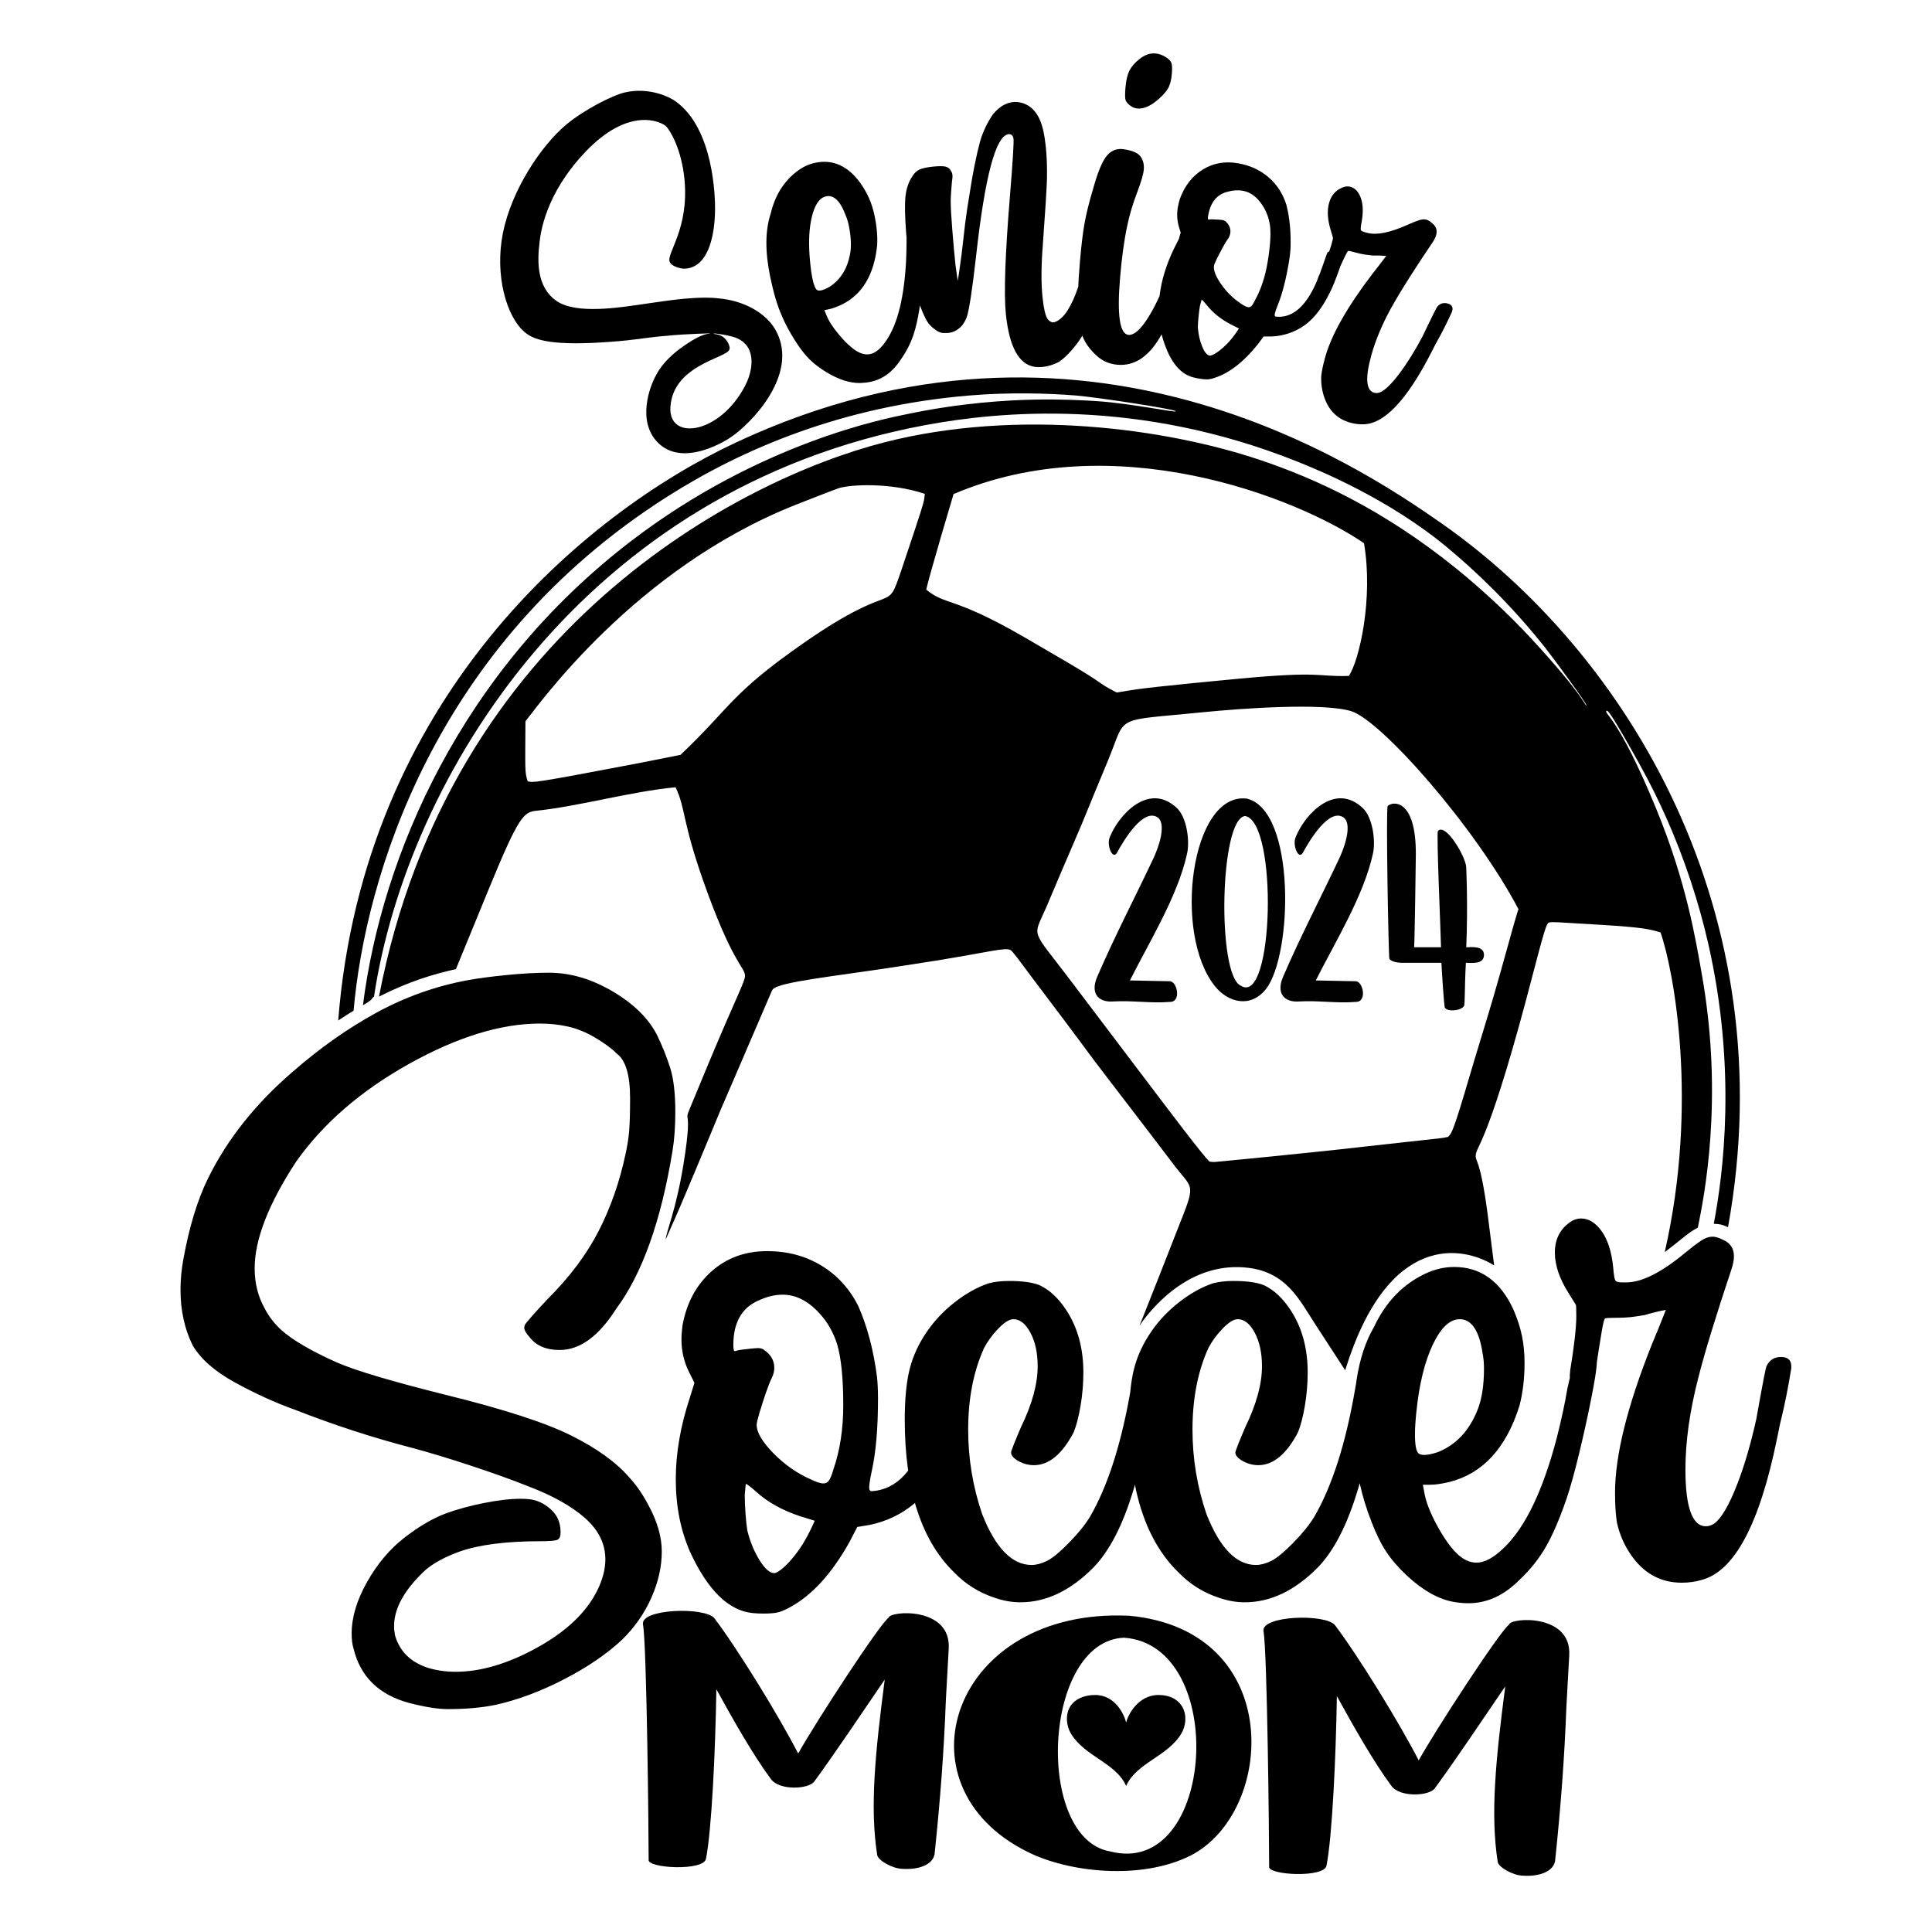
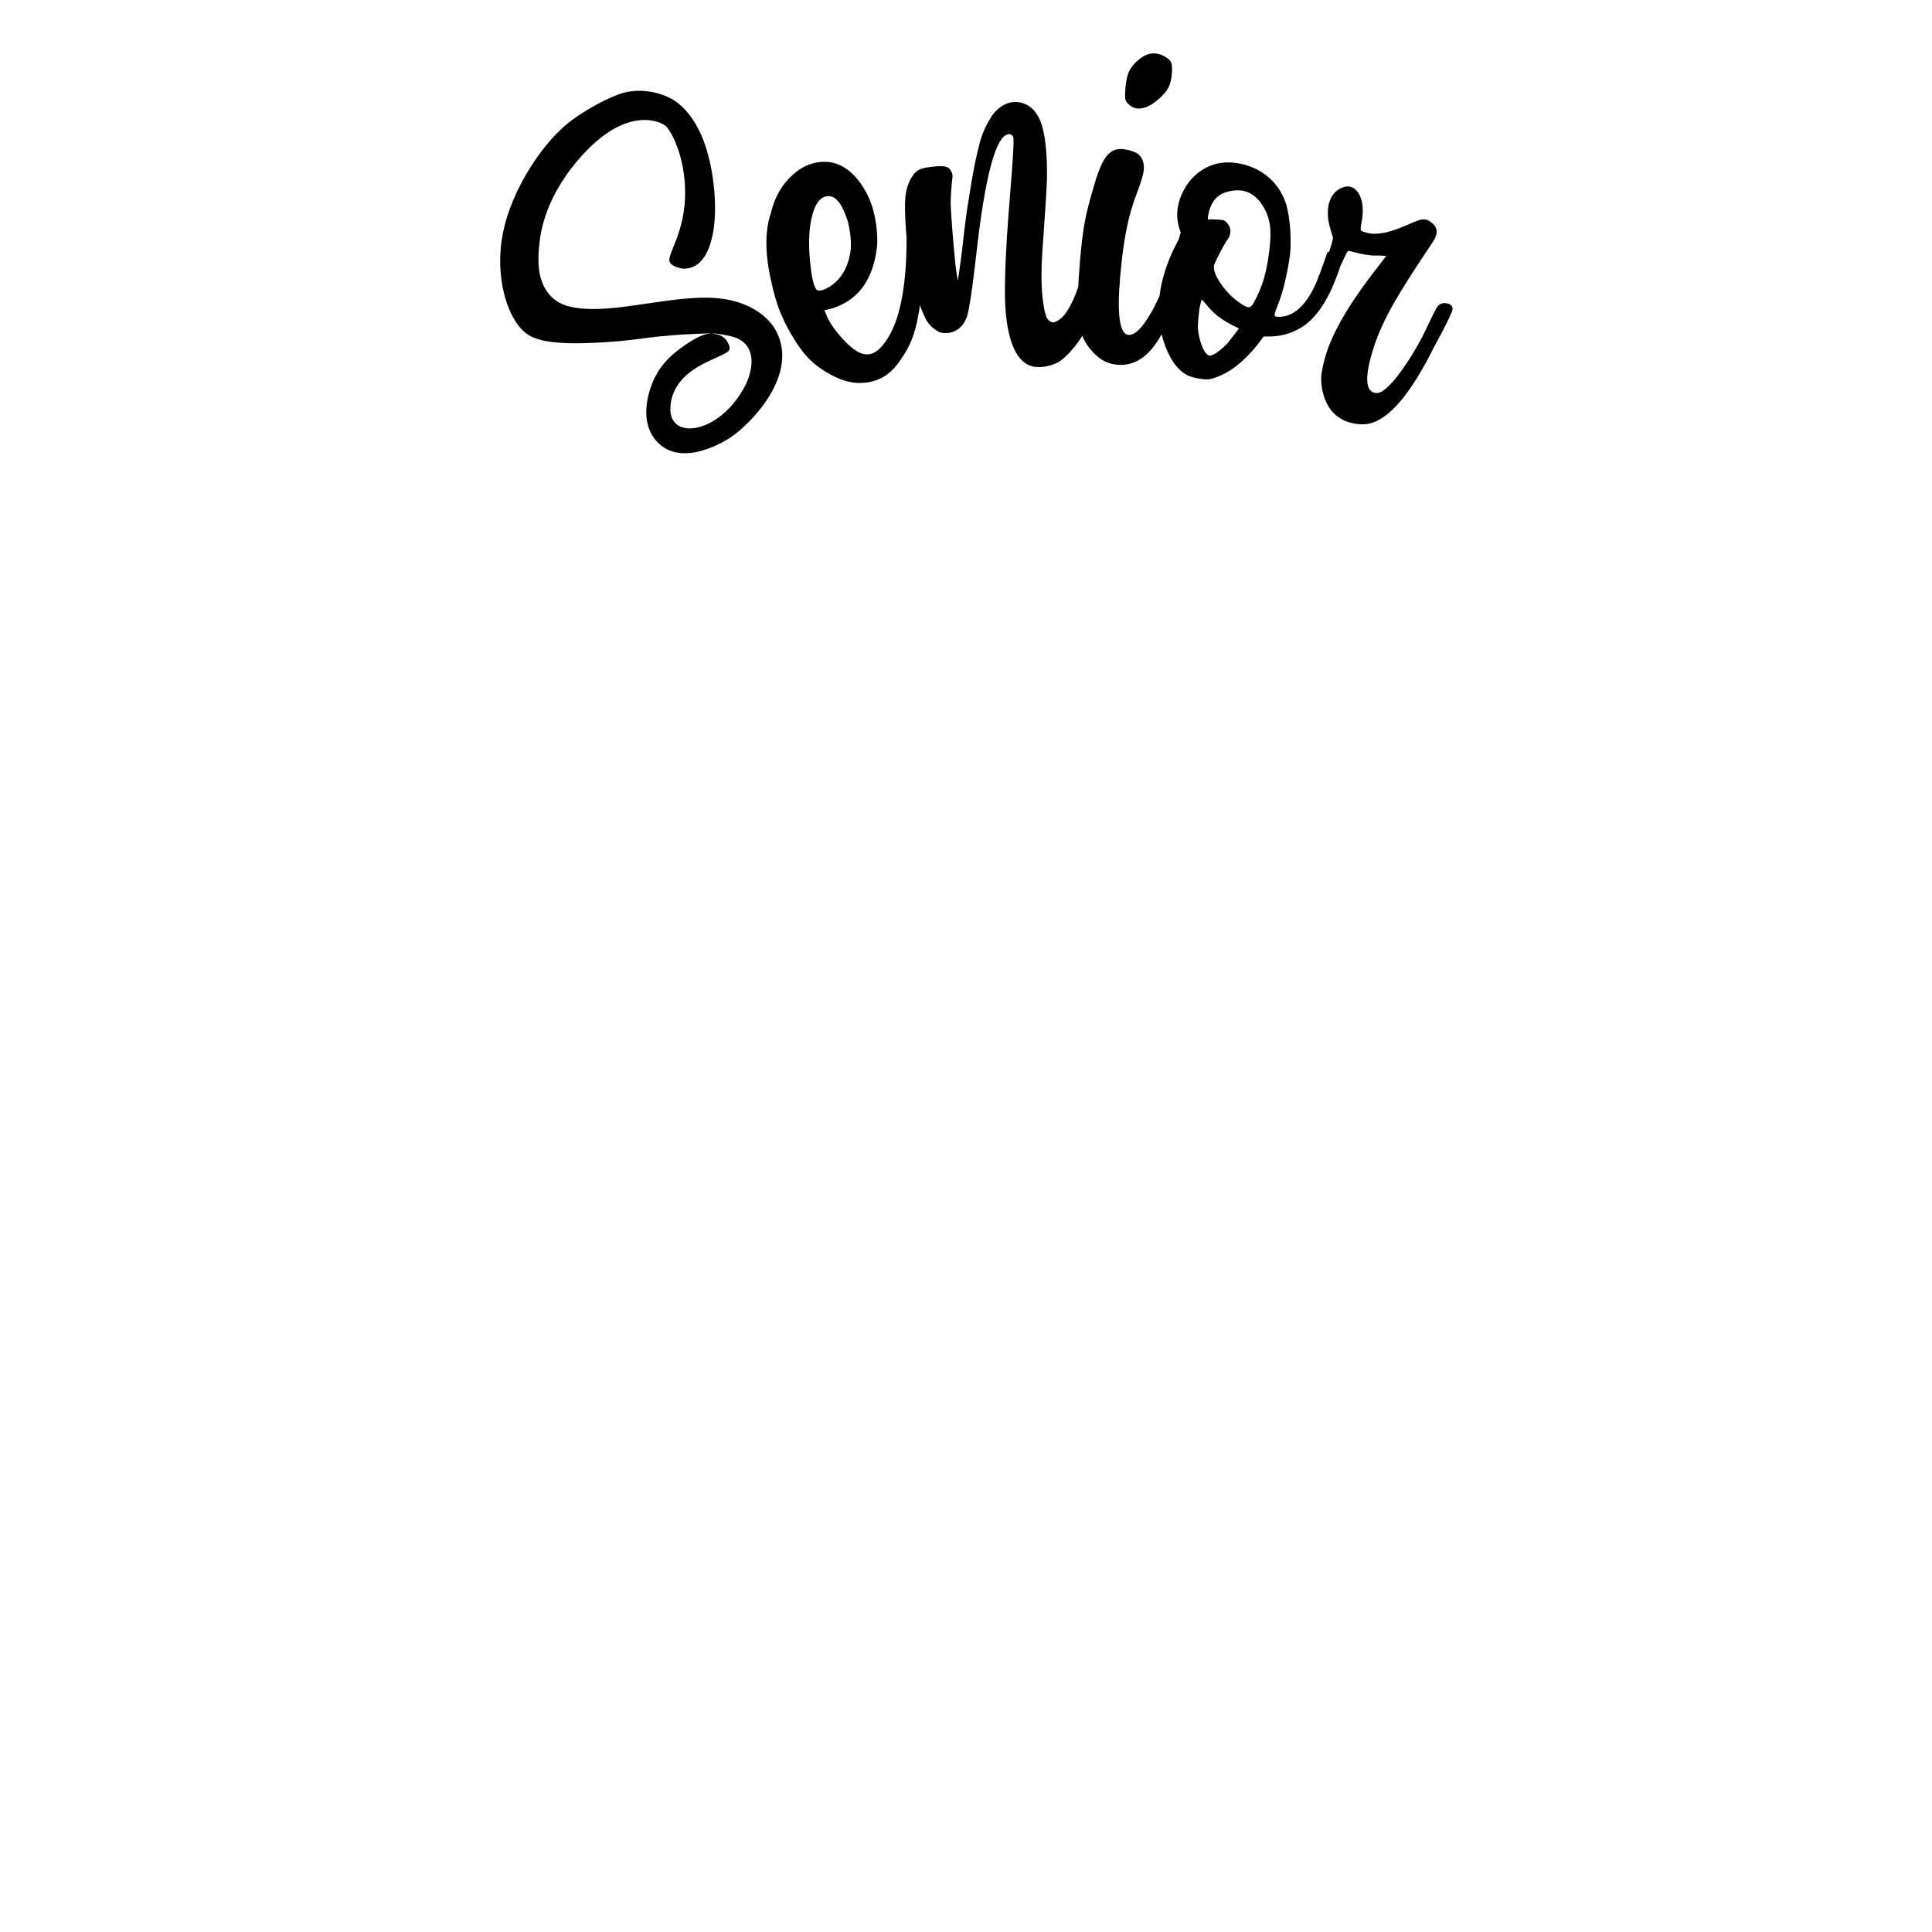
<svg xmlns="http://www.w3.org/2000/svg" version="1.1" id="Layer_1" x="0px" y="0px" viewBox="0 0 864 864" style="enable-background:new 0 0 864 864;" xml:space="preserve">
  <style type="text/css">
	.st0{fill-rule:evenodd;clip-rule:evenodd;}
	.st1{fill-rule:evenodd;clip-rule:evenodd;fill:#010101;}
</style>
  <g>
    <g>
      <g>
        <g>
          <g>
-             <path id="path_a585d6714817ce0d3cd4fc7cf38b03b4" class="st0" d="M451.875,424.843       c-2.375-1.266-10.053,1.011-33.3,4.754       c-0.74,0.119-16.285,2.544-18.507,2.882       c-27.302,4.16-51.296,6.649-54.349,9.843       c-0.441,0.461-0.505,0.703-1.568,3.177l-15.964,37.119       c-8.394,19.47-4.25,9.713-9.426,22.173       c-1.066,2.567-7.481,17.96-7.635,18.326       c-1.056,2.518-6.502,15.41-6.636,15.724       c-0.133,0.311-3.491,8.069-6.8,15.478       c0.25-3.468,4.663-13.245,7.993-33.841       c5.033-31.126-1.943-13.353,5.193-30.472c0.123-0.295,6.003-14.486,6.126-14.781       c13.437-32.111,16.478-36.729,16.156-39.256       c-0.464-3.629-6.114-6.421-18.575-41.796       c-9.629-27.336-7.933-32.59-12.46-42.107       c-20.118,1.923-43.428,8.567-62.276,10.506       c-5.584,0.575-7.833,2.302-20.928,34.202l-15.036,36.63       c-9.98,2.222-20.695,5.373-34.392,12.272       c31.491-164.394,161.346-231.398,226.229-247.916       c59.624-15.179,125.675-6.226,167.792,7.941       c24.671,8.299,54.907,22.017,87.605,48.451       c10.874,8.791,23.314,20.174,34.049,31.832       c23.815,25.865,23.671,29.927,24.302,29.495       c0.525-0.359-15.317-21.892-18.483-25.874       c-15.569-19.581-31.21-34.33-43.71-44.73       c-26.152-21.757-57.033-34.419-67.083-38.44       c-71.388-28.559-133.481-22.438-166.349-16.331       c-153.003,28.426-231.851,157.689-246.586,255.618       c-1.29,0.661,0.245,0.895-4.946,3.821       c8.412-66.647,43.836-149.42,120.075-207.703       c57.95-44.301,114.756-54.846,122.685-56.526       c24.901-5.275,45.903-6.367,57.47-6.606       c12.051-0.249,22.965,0.319,28.69,0.732c15.328,1.106,34.494,5.182,34.637,4.498       c0.185-0.889-35.778-6.353-44.825-7.077       c-12.406-0.992-29.742-1.507-47.865,0.03       c-56.67,4.806-101.192,23.885-134.797,45.232       C193.82,288.548,163.293,392.991,158.121,452.01       c-2.085,1.271-0.74,0.354-6.874,4.355       c11.328-143.946,109.756-226.64,178.002-258.542       c155.173-72.536,278.733,10.619,315.149,36.035       c83.668,58.394,153.828,174.382,128.383,314.939       c-3.005-1.296-3.492-1.346-6.367-1.517       c4.221-22.208,10.347-69.249-2.547-125.562       c-4.208-18.377-10.503-37.583-18.641-55.886       c-3.153-7.091-6.994-15.109-12.397-24.789       c-12.474-22.353-13.849-23.465-14.307-23.171       c-1.65,1.056,4.978,2.028,22.1,43.7       c13.56,32.999,17.604,57.979,20.555,74.784       c9.743,55.49,0.803,99.414-1.901,112.662       c-4.858,2.618-5.125,3.59-14.798,10.928       c15.297-66.892,3.862-126.78-1.884-142.944       c-4.92-1.56-8.591-2.267-25.589-3.351       c-0.809-0.051-19.822-1.184-20.226-1.203c-4.43-0.216-4.078,0.229-4.425,0.305       c-0.6,1.102-0.597-1.037-6.082,19.995c-0.51,1.959-4.214,15.987-4.302,16.313       c-17.017,63.121-21.69,63.312-22.015,67.563       c-0.241,3.148,1.895,0.747,5.251,25.781c0.063,0.47,0,0,2.987,23.501       c-13.794-8.672-47.388-15.382-66.621,46.889       c-13.332-20.495-13.066-20.085-13.332-20.495       c-7.286-11.262-12.983-23.348-30.224-25.354       c-24.01-2.794-40.963,15.044-48.449,25.897       c0.72-1.745,1.13-2.598,8.727-21.924c1.696-4.314,7.231-18.44,7.696-19.615       c8.91-22.546,7.934-18.808-0.391-29.561c-0.564-0.728-12.273-16.12-13.954-18.312       l-16.234-21.185c-11.9-15.56-4.331-5.821-21.769-29.017       c-0.485-0.646-11.916-15.801-12.158-16.124       C456.807,430.875,452.974,425.428,451.875,424.843z M426.431,220.959       c-1.016,3.406-10.42,34.924-12.221,42.715       c8.979,7.34,11.671,2.725,43.49,21.06       c0.385,0.222,18.823,10.976,19.206,11.201       c18.628,10.956,12.668,8.632,22.473,13.768       c6.895-1.089,6.858-1.488,34.643-4.259c0.38-0.038,18.263-1.763,19.024-1.835       c38.975-3.678,35.122-0.876,50.172-1.332       c4.673-6.935,11.001-34.621,6.77-59.351       C579.459,222.071,497.831,190.452,426.431,220.959z M507.925,477.022       c16.229,21.408,29.159,38.627,32.928,42.455       c2.792,0.247,0.214,0.362,9.33-0.496c0.363-0.034,17.752-1.742,18.114-1.778       c0.37-0.037,16.307-1.665,18.529-1.895c0.197-0.021,9.653-1.009,9.85-1.031       l32.461-3.605c15.885-1.764,15.176-1.546,18.448-2.241       c1.263-1.506,1.692-0.669,7.007-18.364c0.563-1.874,3.987-13.442,4.644-15.629       c0.122-0.407,6.049-19.935,6.172-20.342c1.498-4.984,2.987-9.972,5.595-19.22       c0.24-0.85,5.811-20.851,5.933-21.275c1.497-5.224,1.855-6.191,2.128-7.029       c-19.464-36.933-61.543-84.552-74.869-88.561       c-12.741-3.834-49.314-1.2-66.524,0.533       c-39.952,4.022-33.696,0.861-41.832,20.738       c-0.133,0.325-6.455,15.59-6.723,16.241       c-1.206,2.925-5.236,12.775-5.459,13.305       c-0.367,0.875-7.308,17.009-9.357,21.812       c-2.103,4.929-6.139,14.494-6.54,15.415       c-5.908,13.569-6.84,8.85,10.615,31.917L507.925,477.022z M409.004,237.277       c4.513-13.594,4.183-13.036,4.59-16.422       c-15.401-5.165-33.455-4.214-38.595-2.509       c-2.346,0.779-18.834,7.277-19.217,7.429       c-71.958,28.503-114.937,89.589-120.801,96.791       c-0.09,21.513-0.375,22.803,1.024,26.872c3.013,0.412,0.23,1.294,50.012-8.223       c0.366-0.07,10.243-2.031,18.291-3.627       c22.802-21.597,22.226-27.199,55.389-50.238       c41.644-28.931,36.37-11.72,43.318-32.148       C403.381,254.127,407.695,241.223,409.004,237.277z" />
-           </g>
+             </g>
        </g>
      </g>
    </g>
    <g>
      <g>
        <g>
          <g>
            <g>
              <g>
                <g>
                  <g>
                    <g>
                      <g>
                        <g>
                          <g>
-                             <path id="path_2c7be53af14547f959858313de1dfa70" class="st0" d="M524.141,29.985               c0.038,0.811,0.009,1.798-0.087,2.96               c-0.216,2.604-0.715,4.67-1.497,6.197               c-0.783,1.527-2.185,3.19-4.207,4.989               c-3.541,3.171-6.752,4.637-9.635,4.398               c-1.209-0.1-2.32-0.543-3.332-1.33               c-1.012-0.786-1.673-1.567-1.983-2.342               c-0.31-0.775-0.341-2.65-0.094-5.627               c0.27-3.255,0.853-5.782,1.751-7.581c0.898-1.799,2.351-3.504,4.358-5.117               c2.41-1.954,4.823-2.831,7.242-2.63               c1.488,0.123,2.969,0.621,4.441,1.492               c1.473,0.871,2.382,1.766,2.728,2.684               C523.998,28.539,524.103,29.174,524.141,29.985z M621.935,138.076               c-3.941,7.238-6.826,14.149-8.655,20.732               c-2.834,10.199-2.411,15.81,1.267,16.832               c0.752,0.209,1.574,0.167,2.466-0.125               c2.318-0.887,5.342-3.829,9.072-8.826               c3.293-4.398,6.633-9.774,10.019-16.128l2.87-5.957               c1.89-3.887,3.056-6.22,3.497-6.998               c0.441-0.778,1.099-1.361,1.971-1.749               c0.873-0.388,1.853-0.431,2.941-0.129               c1.838,0.511,2.526,1.603,2.062,3.275l-0.139,0.502               c-2.299,5.035-4.684,9.73-7.156,14.087l-2.063,4.02               c-11.021,21.523-21.247,32.235-30.675,32.137               c-1.811,0.037-3.678-0.212-5.601-0.746               c-5.517-1.533-9.328-5.158-11.432-10.876               c-1.18-3.209-1.682-6.591-1.505-10.144               c0.27-2.267,0.846-4.988,1.729-8.165               c2.787-10.032,9.782-22.407,20.985-37.126               c1.937-2.434,4.049-5.178,6.339-8.235               c-1.932-0.177-3.94-0.239-6.025-0.188               c-0.966-0.088-2.1-0.223-3.401-0.404               c-1.3-0.181-2.953-0.551-4.96-1.108               c-1.505-0.418-2.379-0.594-2.623-0.526               c-0.244,0.067-0.856,1.136-1.836,3.205l-1.724,3.722l-0.414,1.266               c-0.208,0.61-0.444,1.271-0.706,1.984               c-3.931,10.979-8.816,18.627-14.654,22.944               c-4.516,3.214-9.536,4.924-15.061,5.13l-3.405-0.006l-2.745,3.655               c-6.227,7.753-12.596,12.691-19.105,14.812               c-1.304,0.443-2.41,0.682-3.315,0.719               c-0.905,0.037-2.141-0.077-3.705-0.34               c-1.013-0.171-1.971-0.379-2.875-0.626               c-6.242-1.714-10.857-8.028-13.846-18.942l-0.058-0.258l-0.675,1.219               c-5.193,8.891-11.532,13.025-19.02,12.405               c-2.047-0.17-3.948-0.679-5.703-1.527               c-1.756-0.848-3.559-2.262-5.408-4.241               c-1.849-1.98-3.208-3.942-4.077-5.887               c-0.178-0.389-0.347-0.793-0.507-1.21l-0.05-0.144l-0.828,1.331               c-1.14,1.733-2.465,3.46-3.975,5.18               c-2.015,2.294-3.899,4.03-5.653,5.209               c-2.311,1.237-4.72,1.985-7.227,2.245               c-1.3,0.135-2.521,0.125-3.662-0.028               c-7.056-1.082-11.341-8.933-12.855-23.553               c-0.939-9.059-0.329-26.71,1.831-52.952               c1.242-15.178,1.77-23.664,1.584-25.458               c-0.075-0.718-0.318-1.259-0.731-1.624               c-0.413-0.365-0.898-0.519-1.455-0.461               c-5.755,0.596-10.617,18.869-14.586,54.818               c-1.669,14.678-3.038,23.659-4.105,26.943               c-0.742,1.89-1.623,3.341-2.645,4.354               c-1.615,1.618-3.49,2.537-5.624,2.759               c-0.557,0.058-1.212,0.08-1.964,0.068               c-0.752-0.013-1.497-0.185-2.235-0.516               c-0.738-0.331-1.62-0.92-2.646-1.766               c-1.026-0.846-1.845-1.735-2.458-2.669               c-0.613-0.934-1.291-2.269-2.034-4.005l-1.377-3.384l-0.288,1.989               c-0.694,4.262-1.522,7.868-2.486,10.818               c-1.285,3.934-3.18,7.684-5.684,11.25               c-3.608,5.604-8.155,8.972-13.64,10.104               c-1.463,0.302-2.999,0.476-4.609,0.522               c-4.557,0.082-9.554-1.508-14.992-4.77               c-3.049-1.849-5.592-3.778-7.626-5.789               c-2.035-2.01-4.105-4.657-6.212-7.939               c-2.66-4.121-4.752-8.025-6.276-11.713               c-1.948-4.363-3.667-10.155-5.156-17.376               c-2.338-11.335-2.239-20.789,0.296-28.364               c1.946-8.12,5.935-14.423,11.967-18.907               c2.478-1.845,5.134-3.06,7.968-3.645               c7.769-1.603,14.431,1.359,19.986,8.885               c1.754,2.497,3.137,4.928,4.149,7.292               c1.011,2.364,1.809,4.963,2.394,7.797               c0.943,4.57,1.308,8.879,1.093,12.925               c-1.366,13.242-6.684,22.106-15.956,26.591               c-2.172,1.02-4.034,1.69-5.588,2.01l-2.057,0.424l0.864,2.109               c1.023,2.648,2.921,5.616,5.695,8.903               c2.775,3.287,5.288,5.652,7.538,7.093               c2.251,1.442,4.382,1.955,6.393,1.54               c2.468-0.509,4.935-2.638,7.402-6.387               c4.88-7.296,7.756-18.992,8.63-35.086               c0.129-2.838,0.204-5.534,0.226-8.087l-0.006-2.574l-0.235-2.792               c-0.492-6.782-0.592-11.82-0.3-15.114               c0.362-3.754,1.396-6.899,3.104-9.433               c0.882-1.451,1.95-2.469,3.203-3.052               c1.253-0.583,3.272-1.019,6.057-1.308               c2.692-0.279,4.593-0.272,5.702,0.021               c1.109,0.293,1.906,0.958,2.388,1.996               c0.334,0.509,0.534,1.078,0.599,1.706               c0.074,0.718-0.004,1.768-0.236,3.152               c-0.083,1.006-0.185,2.286-0.305,3.839               c-0.121,1.554-0.2,3.058-0.237,4.512               c-0.018,2.54,0.219,6.867,0.712,12.981               c0.493,6.114,0.977,11.458,1.45,16.032l0.989,6.833               c0.14-0.468,0.714-4.426,1.725-11.874l1.558-13.488               c0.621-4.869,1.284-9.335,1.99-13.397               c1.456-9.489,3.033-17.358,4.731-23.608               c1.243-4.299,3.17-8.352,5.778-12.158               c2.757-3.277,5.713-5.08,8.87-5.407               c2.32-0.241,4.553,0.253,6.697,1.482               c2.144,1.228,3.879,3.247,5.202,6.056               c1.323,2.809,2.267,6.95,2.835,12.421               c0.446,4.305,0.618,9.138,0.517,14.497               c-0.157,4.821-0.76,14.402-1.807,28.744               c-0.778,9.69-0.842,17.675-0.192,23.954               c0.493,4.754,1.199,7.944,2.118,9.572               c0.454,0.769,1.123,1.334,2.005,1.696               c0.195,0.07,0.478,0.086,0.849,0.048               c0.836-0.087,1.838-0.599,3.007-1.536               c1.169-0.937,2.237-2.181,3.203-3.731               c1.763-2.789,3.324-6.204,4.683-10.244l0.135-0.426l0.205-3.933               c0.138-2.154,0.309-4.464,0.514-6.929               c0.602-7.255,1.295-13.074,2.08-17.457               c0.785-4.383,2.082-9.59,3.894-15.621               c1.873-6.775,3.76-11.465,5.662-14.07               c1.902-2.605,4.388-3.78,7.457-3.526l1.802,0.29               c2.208,0.464,3.824,1.043,4.843,1.736               c1.019,0.693,1.78,1.67,2.285,2.929               c0.504,1.259,0.695,2.633,0.572,4.121               c-0.17,2.046-1.095,5.294-2.775,9.744               c-2.153,5.628-3.709,10.837-4.667,15.627               c-1.37,6.348-2.439,14.173-3.21,23.474               c-1.365,16.463-0.095,24.857,3.811,25.181               c2.325,0.193,5.041-2.064,8.147-6.77               c1.673-2.524,3.29-5.438,4.854-8.74l0.874-1.901l0.004-0.042               c0.107-0.883,0.236-1.773,0.387-2.67               c1.163-6.903,3.622-13.918,7.378-21.046l0.864-1.708l0.018-0.067               c0.137-0.527,0.279-1.039,0.426-1.536l0.383-1.223l-0.781-2.553               c-0.839-2.886-1.01-5.802-0.514-8.747               c0.201-1.196,0.511-2.469,0.927-3.819               c2.112-5.796,5.495-10.148,10.149-13.055               c4.654-2.907,9.88-3.873,15.677-2.896               c5.43,0.915,10.044,3.017,13.844,6.307               c3.8,3.29,6.463,7.43,7.988,12.419               c1.478,5.833,2.081,12.37,1.807,19.612               c-0.095,1.688-0.328,3.636-0.7,5.845               c-1.332,7.915-2.97,14.265-4.912,19.049               c-0.817,2.039-1.295,3.473-1.434,4.301               c-0.109,0.644,0.068,1.005,0.528,1.083l1.266,0.071               c6.619,0.038,12.165-4.959,16.639-14.992l0.647-1.528l0.044-0.19               l0.544-1.47l0.491-1.088l0.127-0.332l3.237-9.109               c0.169-0.161,0.365-0.293,0.591-0.397l0.21-0.079l0.178-0.468               c0.344-0.974,0.623-1.847,0.838-2.621               c0.511-1.839,0.748-2.854,0.711-3.045l-1.046-3.532               c-1.416-4.626-1.648-8.653-0.696-12.081               c1.046-3.762,3.382-6.175,7.008-7.238               c0.952-0.186,1.805-0.174,2.557,0.035               c2.09,0.581,3.631,2.247,4.622,4.999               c0.992,2.752,1.128,6.234,0.408,10.447               c-0.483,2.387-0.587,3.732-0.311,4.034               c0.277,0.302,0.75,0.546,1.419,0.732l1.504,0.418               c4.12,1.054,10.034-0.139,17.743-3.58               c2.364-1.054,4.162-1.771,5.392-2.149               c1.231-0.379,2.306-0.44,3.226-0.184               c0.753,0.209,1.561,0.704,2.424,1.484               c1.858,1.417,2.485,3.212,1.881,5.385               c-0.279,1.003-0.802,2.074-1.568,3.212               c-7.817,11.607-13.479,20.48-16.986,26.62               C623.083,136.002,622.499,137.042,621.935,138.076z M540.18,97.722               c0.023,0.288,0.102,0.443,0.24,0.467l0.507-0.057               c0.246-0.053,0.744-0.064,1.496-0.032               c2.255,0.096,3.659,0.19,4.211,0.283               c0.552,0.093,0.996,0.263,1.333,0.509               c1.808,1.63,2.541,3.457,2.2,5.481               c-0.155,0.92-0.54,1.802-1.155,2.645               c-0.616,0.843-1.37,2.088-2.262,3.736               c-0.893,1.648-1.735,3.281-2.529,4.898               c-0.793,1.617-1.228,2.656-1.305,3.116               c-0.341,2.025,0.728,4.808,3.208,8.349               c2.48,3.541,5.382,6.396,8.708,8.565               c1.349,0.984,2.436,1.546,3.265,1.686               c0.645,0.109,1.201-0.105,1.67-0.641               c0.47-0.536,0.995-1.418,1.581-2.644               c2.601-4.767,4.437-10.326,5.506-16.677               c1.209-7.179,1.571-12.702,1.087-16.569               c-0.486-3.3-1.555-6.225-3.207-8.775               c-2.464-3.917-5.49-6.177-9.079-6.782               c-2.026-0.341-4.227-0.191-6.606,0.449               c-4.835,1.173-7.756,4.751-8.764,10.733               C540.193,97.015,540.157,97.435,540.18,97.722z M362.065,114.664               c0.072,0.995,0.162,2.011,0.269,3.049               c0.254,2.616,0.569,4.838,0.946,6.666               c0.66,3.199,1.412,4.998,2.257,5.395               c0.422,0.199,0.999,0.223,1.73,0.072               c1.005-0.207,2.274-0.755,3.806-1.643               c4.868-3.196,7.904-8.11,9.108-14.744               c0.62-3.463,0.421-7.663-0.597-12.599               c-0.339-1.645-0.787-3.125-1.344-4.44               c-2.382-6.465-5.31-9.34-8.783-8.623               c-2.925,0.603-5.057,3.664-6.397,9.181               C361.889,101.807,361.557,107.702,362.065,114.664z M554.077,146.913               l-3.794-1.917c-4.431-2.355-7.931-5.169-10.504-8.442               c-1.332-1.644-2.136-2.489-2.413-2.536l-0.764,2.853               c-0.247,1.473-0.462,3.164-0.641,5.074               c-0.18,1.91-0.271,3.433-0.273,4.568               c0.24,3.069,0.88,5.874,1.919,8.416               c1.039,2.541,2.157,3.912,3.353,4.114               c0.277,0.047,0.721-0.068,1.336-0.343               c1.843-0.825,4.016-2.494,6.521-5.006               C550.539,151.902,552.292,149.641,554.077,146.913z M316.909,133.137               c2.626,0.06,4.727,0.274,6.691,0.554               c10.773,1.535,19.837,7.153,23.657,14.644               c9.842,19.297-11.076,40.808-20.295,47.119               c-2.071,1.418-15.214,9.723-26.054,6.5               c-2.501-0.744-4.88-2.101-6.972-4.299               c-9.033-9.49-3.359-24.775-0.748-29.469               c0.665-1.197,3.052-6.57,11.493-12.682               c10.505-7.607,12.929-5.954,12.904-6.337               c-0.014-0.218-10.994,0.345-12.305,0.43               c-0.81,0.053-5.999,0.406-10.698,0.889               c-6.689,0.688-11.263,1.612-21.179,2.353               c-25.486,1.903-33.962-0.461-38.385-3.993               c-8.577-6.849-13.856-25.861-10.121-44.599               c3.847-19.303,17.152-39.147,28.222-48.436               c7.945-6.666,20.76-13.172,26.197-14.446               c11.104-2.602,20.276,2.132,22.782,3.927               c17.319,12.399,17.712,43.598,17.676,48.408               c-0.096,13.045-3.665,26.519-14.047,26.452               c-0.807-0.005-5.369-0.752-6.25-3.104               c-1.45-3.871,8.676-14.543,6.639-36.606               c-1.286-13.932-6.633-22.462-8.286-23.998               c-2.215-2.058-16.562-8.986-36.016,11.457               c-18.271,19.199-20.098,36.803-20.549,40.62               c-1.004,8.489-1.241,19.886,7.548,26.016               c8.913,6.217,28.125,3.036,41.427,1.081               c13.051-1.918,15.551-2.004,16.828-2.109               C311.132,133.171,314.283,133.077,316.909,133.137z M319.165,149.213               c-0.058,0.476,4.03-0.48,6.459,4.2               c0.683,1.316,0.826,2.271,0.526,3.016               c-1.52,3.784-25.121,6.843-26.339,25.564               c-0.032,0.479-0.039,0.94-0.025,1.383               c0.447,13.742,22.291,10.281,33.323-10.652               c2.902-5.505,3.732-11.212,2.273-15.389               c-0.124-0.355-1.068-4.004-5.852-6.117               C326.955,150.081,319.211,148.841,319.165,149.213z" />
+                             <path id="path_2c7be53af14547f959858313de1dfa70" class="st0" d="M524.141,29.985               c0.038,0.811,0.009,1.798-0.087,2.96               c-0.216,2.604-0.715,4.67-1.497,6.197               c-0.783,1.527-2.185,3.19-4.207,4.989               c-3.541,3.171-6.752,4.637-9.635,4.398               c-1.209-0.1-2.32-0.543-3.332-1.33               c-1.012-0.786-1.673-1.567-1.983-2.342               c-0.31-0.775-0.341-2.65-0.094-5.627               c0.27-3.255,0.853-5.782,1.751-7.581c0.898-1.799,2.351-3.504,4.358-5.117               c2.41-1.954,4.823-2.831,7.242-2.63               c1.488,0.123,2.969,0.621,4.441,1.492               c1.473,0.871,2.382,1.766,2.728,2.684               C523.998,28.539,524.103,29.174,524.141,29.985z M621.935,138.076               c-3.941,7.238-6.826,14.149-8.655,20.732               c-2.834,10.199-2.411,15.81,1.267,16.832               c0.752,0.209,1.574,0.167,2.466-0.125               c2.318-0.887,5.342-3.829,9.072-8.826               c3.293-4.398,6.633-9.774,10.019-16.128l2.87-5.957               c1.89-3.887,3.056-6.22,3.497-6.998               c0.441-0.778,1.099-1.361,1.971-1.749               c0.873-0.388,1.853-0.431,2.941-0.129               c1.838,0.511,2.526,1.603,2.062,3.275l-0.139,0.502               c-2.299,5.035-4.684,9.73-7.156,14.087l-2.063,4.02               c-11.021,21.523-21.247,32.235-30.675,32.137               c-1.811,0.037-3.678-0.212-5.601-0.746               c-5.517-1.533-9.328-5.158-11.432-10.876               c-1.18-3.209-1.682-6.591-1.505-10.144               c0.27-2.267,0.846-4.988,1.729-8.165               c2.787-10.032,9.782-22.407,20.985-37.126               c1.937-2.434,4.049-5.178,6.339-8.235               c-1.932-0.177-3.94-0.239-6.025-0.188               c-0.966-0.088-2.1-0.223-3.401-0.404               c-1.3-0.181-2.953-0.551-4.96-1.108               c-1.505-0.418-2.379-0.594-2.623-0.526               c-0.244,0.067-0.856,1.136-1.836,3.205l-1.724,3.722l-0.414,1.266               c-0.208,0.61-0.444,1.271-0.706,1.984               c-3.931,10.979-8.816,18.627-14.654,22.944               c-4.516,3.214-9.536,4.924-15.061,5.13l-3.405-0.006l-2.745,3.655               c-6.227,7.753-12.596,12.691-19.105,14.812               c-1.304,0.443-2.41,0.682-3.315,0.719               c-0.905,0.037-2.141-0.077-3.705-0.34               c-1.013-0.171-1.971-0.379-2.875-0.626               c-6.242-1.714-10.857-8.028-13.846-18.942l-0.058-0.258l-0.675,1.219               c-5.193,8.891-11.532,13.025-19.02,12.405               c-2.047-0.17-3.948-0.679-5.703-1.527               c-1.756-0.848-3.559-2.262-5.408-4.241               c-1.849-1.98-3.208-3.942-4.077-5.887               c-0.178-0.389-0.347-0.793-0.507-1.21l-0.05-0.144l-0.828,1.331               c-1.14,1.733-2.465,3.46-3.975,5.18               c-2.015,2.294-3.899,4.03-5.653,5.209               c-2.311,1.237-4.72,1.985-7.227,2.245               c-1.3,0.135-2.521,0.125-3.662-0.028               c-7.056-1.082-11.341-8.933-12.855-23.553               c-0.939-9.059-0.329-26.71,1.831-52.952               c1.242-15.178,1.77-23.664,1.584-25.458               c-0.075-0.718-0.318-1.259-0.731-1.624               c-0.413-0.365-0.898-0.519-1.455-0.461               c-5.755,0.596-10.617,18.869-14.586,54.818               c-1.669,14.678-3.038,23.659-4.105,26.943               c-0.742,1.89-1.623,3.341-2.645,4.354               c-1.615,1.618-3.49,2.537-5.624,2.759               c-0.557,0.058-1.212,0.08-1.964,0.068               c-0.752-0.013-1.497-0.185-2.235-0.516               c-0.738-0.331-1.62-0.92-2.646-1.766               c-1.026-0.846-1.845-1.735-2.458-2.669               c-0.613-0.934-1.291-2.269-2.034-4.005l-1.377-3.384l-0.288,1.989               c-0.694,4.262-1.522,7.868-2.486,10.818               c-1.285,3.934-3.18,7.684-5.684,11.25               c-3.608,5.604-8.155,8.972-13.64,10.104               c-1.463,0.302-2.999,0.476-4.609,0.522               c-4.557,0.082-9.554-1.508-14.992-4.77               c-3.049-1.849-5.592-3.778-7.626-5.789               c-2.035-2.01-4.105-4.657-6.212-7.939               c-2.66-4.121-4.752-8.025-6.276-11.713               c-1.948-4.363-3.667-10.155-5.156-17.376               c-2.338-11.335-2.239-20.789,0.296-28.364               c1.946-8.12,5.935-14.423,11.967-18.907               c2.478-1.845,5.134-3.06,7.968-3.645               c7.769-1.603,14.431,1.359,19.986,8.885               c1.754,2.497,3.137,4.928,4.149,7.292               c1.011,2.364,1.809,4.963,2.394,7.797               c0.943,4.57,1.308,8.879,1.093,12.925               c-1.366,13.242-6.684,22.106-15.956,26.591               c-2.172,1.02-4.034,1.69-5.588,2.01l-2.057,0.424l0.864,2.109               c1.023,2.648,2.921,5.616,5.695,8.903               c2.775,3.287,5.288,5.652,7.538,7.093               c2.251,1.442,4.382,1.955,6.393,1.54               c2.468-0.509,4.935-2.638,7.402-6.387               c4.88-7.296,7.756-18.992,8.63-35.086               c0.129-2.838,0.204-5.534,0.226-8.087l-0.006-2.574l-0.235-2.792               c-0.492-6.782-0.592-11.82-0.3-15.114               c0.362-3.754,1.396-6.899,3.104-9.433               c0.882-1.451,1.95-2.469,3.203-3.052               c1.253-0.583,3.272-1.019,6.057-1.308               c2.692-0.279,4.593-0.272,5.702,0.021               c1.109,0.293,1.906,0.958,2.388,1.996               c0.334,0.509,0.534,1.078,0.599,1.706               c0.074,0.718-0.004,1.768-0.236,3.152               c-0.083,1.006-0.185,2.286-0.305,3.839               c-0.121,1.554-0.2,3.058-0.237,4.512               c-0.018,2.54,0.219,6.867,0.712,12.981               c0.493,6.114,0.977,11.458,1.45,16.032l0.989,6.833               c0.14-0.468,0.714-4.426,1.725-11.874l1.558-13.488               c0.621-4.869,1.284-9.335,1.99-13.397               c1.456-9.489,3.033-17.358,4.731-23.608               c1.243-4.299,3.17-8.352,5.778-12.158               c2.757-3.277,5.713-5.08,8.87-5.407               c2.32-0.241,4.553,0.253,6.697,1.482               c2.144,1.228,3.879,3.247,5.202,6.056               c1.323,2.809,2.267,6.95,2.835,12.421               c0.446,4.305,0.618,9.138,0.517,14.497               c-0.157,4.821-0.76,14.402-1.807,28.744               c-0.778,9.69-0.842,17.675-0.192,23.954               c0.493,4.754,1.199,7.944,2.118,9.572               c0.454,0.769,1.123,1.334,2.005,1.696               c0.195,0.07,0.478,0.086,0.849,0.048               c0.836-0.087,1.838-0.599,3.007-1.536               c1.169-0.937,2.237-2.181,3.203-3.731               c1.763-2.789,3.324-6.204,4.683-10.244l0.135-0.426l0.205-3.933               c0.138-2.154,0.309-4.464,0.514-6.929               c0.602-7.255,1.295-13.074,2.08-17.457               c0.785-4.383,2.082-9.59,3.894-15.621               c1.873-6.775,3.76-11.465,5.662-14.07               c1.902-2.605,4.388-3.78,7.457-3.526l1.802,0.29               c2.208,0.464,3.824,1.043,4.843,1.736               c1.019,0.693,1.78,1.67,2.285,2.929               c0.504,1.259,0.695,2.633,0.572,4.121               c-0.17,2.046-1.095,5.294-2.775,9.744               c-2.153,5.628-3.709,10.837-4.667,15.627               c-1.37,6.348-2.439,14.173-3.21,23.474               c-1.365,16.463-0.095,24.857,3.811,25.181               c2.325,0.193,5.041-2.064,8.147-6.77               c1.673-2.524,3.29-5.438,4.854-8.74l0.874-1.901l0.004-0.042               c0.107-0.883,0.236-1.773,0.387-2.67               c1.163-6.903,3.622-13.918,7.378-21.046l0.864-1.708l0.018-0.067               c0.137-0.527,0.279-1.039,0.426-1.536l0.383-1.223l-0.781-2.553               c-0.839-2.886-1.01-5.802-0.514-8.747               c0.201-1.196,0.511-2.469,0.927-3.819               c2.112-5.796,5.495-10.148,10.149-13.055               c4.654-2.907,9.88-3.873,15.677-2.896               c5.43,0.915,10.044,3.017,13.844,6.307               c3.8,3.29,6.463,7.43,7.988,12.419               c1.478,5.833,2.081,12.37,1.807,19.612               c-0.095,1.688-0.328,3.636-0.7,5.845               c-1.332,7.915-2.97,14.265-4.912,19.049               c-0.817,2.039-1.295,3.473-1.434,4.301               c-0.109,0.644,0.068,1.005,0.528,1.083l1.266,0.071               c6.619,0.038,12.165-4.959,16.639-14.992l0.647-1.528l0.044-0.19               l0.544-1.47l0.491-1.088l0.127-0.332l3.237-9.109               c0.169-0.161,0.365-0.293,0.591-0.397l0.21-0.079l0.178-0.468               c0.344-0.974,0.623-1.847,0.838-2.621               c0.511-1.839,0.748-2.854,0.711-3.045l-1.046-3.532               c-1.416-4.626-1.648-8.653-0.696-12.081               c1.046-3.762,3.382-6.175,7.008-7.238               c0.952-0.186,1.805-0.174,2.557,0.035               c2.09,0.581,3.631,2.247,4.622,4.999               c0.992,2.752,1.128,6.234,0.408,10.447               c-0.483,2.387-0.587,3.732-0.311,4.034               c0.277,0.302,0.75,0.546,1.419,0.732l1.504,0.418               c4.12,1.054,10.034-0.139,17.743-3.58               c2.364-1.054,4.162-1.771,5.392-2.149               c1.231-0.379,2.306-0.44,3.226-0.184               c0.753,0.209,1.561,0.704,2.424,1.484               c1.858,1.417,2.485,3.212,1.881,5.385               c-0.279,1.003-0.802,2.074-1.568,3.212               c-7.817,11.607-13.479,20.48-16.986,26.62               C623.083,136.002,622.499,137.042,621.935,138.076z M540.18,97.722               c0.023,0.288,0.102,0.443,0.24,0.467l0.507-0.057               c0.246-0.053,0.744-0.064,1.496-0.032               c2.255,0.096,3.659,0.19,4.211,0.283               c0.552,0.093,0.996,0.263,1.333,0.509               c1.808,1.63,2.541,3.457,2.2,5.481               c-0.155,0.92-0.54,1.802-1.155,2.645               c-0.616,0.843-1.37,2.088-2.262,3.736               c-0.893,1.648-1.735,3.281-2.529,4.898               c-0.793,1.617-1.228,2.656-1.305,3.116               c-0.341,2.025,0.728,4.808,3.208,8.349               c2.48,3.541,5.382,6.396,8.708,8.565               c1.349,0.984,2.436,1.546,3.265,1.686               c0.645,0.109,1.201-0.105,1.67-0.641               c0.47-0.536,0.995-1.418,1.581-2.644               c2.601-4.767,4.437-10.326,5.506-16.677               c1.209-7.179,1.571-12.702,1.087-16.569               c-0.486-3.3-1.555-6.225-3.207-8.775               c-2.464-3.917-5.49-6.177-9.079-6.782               c-2.026-0.341-4.227-0.191-6.606,0.449               c-4.835,1.173-7.756,4.751-8.764,10.733               C540.193,97.015,540.157,97.435,540.18,97.722z M362.065,114.664               c0.072,0.995,0.162,2.011,0.269,3.049               c0.254,2.616,0.569,4.838,0.946,6.666               c0.66,3.199,1.412,4.998,2.257,5.395               c0.422,0.199,0.999,0.223,1.73,0.072               c1.005-0.207,2.274-0.755,3.806-1.643               c4.868-3.196,7.904-8.11,9.108-14.744               c0.62-3.463,0.421-7.663-0.597-12.599               c-0.339-1.645-0.787-3.125-1.344-4.44               c-2.382-6.465-5.31-9.34-8.783-8.623               c-2.925,0.603-5.057,3.664-6.397,9.181               C361.889,101.807,361.557,107.702,362.065,114.664z M554.077,146.913               l-3.794-1.917c-4.431-2.355-7.931-5.169-10.504-8.442               c-1.332-1.644-2.136-2.489-2.413-2.536l-0.764,2.853               c-0.247,1.473-0.462,3.164-0.641,5.074               c-0.18,1.91-0.271,3.433-0.273,4.568               c0.24,3.069,0.88,5.874,1.919,8.416               c1.039,2.541,2.157,3.912,3.353,4.114               c0.277,0.047,0.721-0.068,1.336-0.343               c1.843-0.825,4.016-2.494,6.521-5.006               z M316.909,133.137               c2.626,0.06,4.727,0.274,6.691,0.554               c10.773,1.535,19.837,7.153,23.657,14.644               c9.842,19.297-11.076,40.808-20.295,47.119               c-2.071,1.418-15.214,9.723-26.054,6.5               c-2.501-0.744-4.88-2.101-6.972-4.299               c-9.033-9.49-3.359-24.775-0.748-29.469               c0.665-1.197,3.052-6.57,11.493-12.682               c10.505-7.607,12.929-5.954,12.904-6.337               c-0.014-0.218-10.994,0.345-12.305,0.43               c-0.81,0.053-5.999,0.406-10.698,0.889               c-6.689,0.688-11.263,1.612-21.179,2.353               c-25.486,1.903-33.962-0.461-38.385-3.993               c-8.577-6.849-13.856-25.861-10.121-44.599               c3.847-19.303,17.152-39.147,28.222-48.436               c7.945-6.666,20.76-13.172,26.197-14.446               c11.104-2.602,20.276,2.132,22.782,3.927               c17.319,12.399,17.712,43.598,17.676,48.408               c-0.096,13.045-3.665,26.519-14.047,26.452               c-0.807-0.005-5.369-0.752-6.25-3.104               c-1.45-3.871,8.676-14.543,6.639-36.606               c-1.286-13.932-6.633-22.462-8.286-23.998               c-2.215-2.058-16.562-8.986-36.016,11.457               c-18.271,19.199-20.098,36.803-20.549,40.62               c-1.004,8.489-1.241,19.886,7.548,26.016               c8.913,6.217,28.125,3.036,41.427,1.081               c13.051-1.918,15.551-2.004,16.828-2.109               C311.132,133.171,314.283,133.077,316.909,133.137z M319.165,149.213               c-0.058,0.476,4.03-0.48,6.459,4.2               c0.683,1.316,0.826,2.271,0.526,3.016               c-1.52,3.784-25.121,6.843-26.339,25.564               c-0.032,0.479-0.039,0.94-0.025,1.383               c0.447,13.742,22.291,10.281,33.323-10.652               c2.902-5.505,3.732-11.212,2.273-15.389               c-0.124-0.355-1.068-4.004-5.852-6.117               C326.955,150.081,319.211,148.841,319.165,149.213z" />
                          </g>
                        </g>
                      </g>
                    </g>
                  </g>
                </g>
              </g>
            </g>
          </g>
        </g>
      </g>
    </g>
    <g>
      <g>
        <g>
          <g>
            <g>
              <g>
                <g>
                  <g>
                    <g>
                      <g>
                        <g>
                          <g>
-                             <path id="path_971eb9076119d383be478b2fd20f0a41" class="st0" d="M395.657,751.113               c-4.206,32.398-6.731,57.038-3.365,78.484               c0.419,2.51,7.15,6.16,11.357,6.16               c6.73,0.456,13.462-1.597,14.302-6.616               c2.524-23.956,4.207-46.315,5.047-68.902l1.263-22.815               c1.262-19.165-26.501-17.112-26.922-13.918               c-3.786,2.51-32.812,46.999-40.382,60.688               c-8.834-17.111-26.922-46.542-37.438-60.46               c-4.206-5.248-33.233-4.335-31.97,2.737               c1.683,9.126,2.525,92.63,2.525,105.178               c-0.842,3.879,24.818,5.248,25.66-0.456               c2.524-12.776,4.207-48.368,4.626-75.746               c7.152,13.004,16.407,29.432,24.399,40.155               c3.786,5.248,16.825,4.563,19.349,1.141               C372.52,785.336,384.299,767.768,395.657,751.113z M505.145,722.578               c-79.397-3.879-105.694,75.975-45.513,105.634               c18.205,9.127,50.571,12.776,72.82,1.597               C570.381,810.417,574.932,729.195,505.145,722.578z M496.547,827.984               c-33.882-5.703-30.342-93.998,6.069-95.595               C549.647,735.583,543.578,840.077,496.547,827.984z M673.154,754.169               c-4.206,32.397-6.731,57.037-3.365,78.483               c0.419,2.51,7.151,6.16,11.357,6.16               c6.729,0.456,13.461-1.597,14.302-6.616               c2.523-23.956,4.206-46.315,5.047-68.902l1.263-22.814               c1.262-19.165-26.502-17.112-26.923-13.918               c-3.786,2.51-32.81,46.999-40.382,60.688               c-8.834-17.112-26.922-46.543-37.438-60.46               c-4.207-5.248-33.233-4.335-31.971,2.737               c1.684,9.126,2.525,92.63,2.525,105.178               c-0.842,3.878,24.818,5.247,25.659-0.456               c2.524-12.777,4.207-48.368,4.626-75.747               c7.153,13.005,16.407,29.432,24.398,40.154               c3.786,5.248,16.827,4.563,19.35,1.141               C650.017,788.392,661.795,770.824,673.154,754.169z" />
-                           </g>
+                             </g>
                        </g>
                      </g>
                    </g>
                  </g>
                </g>
              </g>
            </g>
          </g>
        </g>
      </g>
    </g>
    <g>
      <g>
        <g>
          <g>
            <g>
              <g>
                <g>
                  <g>
                    <g>
                      <g>
                        <g>
                          <g>
-                             <path id="path_cf8827f09d5b34cb4e882b08bb856797" class="st0" d="M503.613,798.682               c4.641-10.457,18.566-13.071,24.754-23.528               c1.838-3.106,2.735-8.349,0-12.418c-1.87-2.781-5.217-4.731-10.241-4.731               c-9.283,0-13.74,9.053-14.513,12.321               c-0.774-3.268-4.641-12.321-13.924-12.321               c-5.016,0-8.959,1.957-10.83,4.731               c-2.745,4.071-1.839,9.308,0,12.418               C485.048,785.611,498.971,788.225,503.613,798.682z" />
-                           </g>
+                             </g>
                        </g>
                      </g>
                    </g>
                  </g>
                </g>
              </g>
            </g>
          </g>
        </g>
      </g>
    </g>
    <g>
      <g>
        <g>
          <g>
-             <path id="path_fa6e0ae675dce16c6abf1865d8027051" class="st0" d="M745.519,707.051       c-6.231-1.486-11.484-5.201-15.759-11.145       c-3.198-4.449-5.422-9.455-6.674-15.017       c-0.556-3.615-0.834-8.064-0.834-13.348c0-16.685,5.493-38.792,16.476-66.322       c1.947-4.588,4.033-9.733,6.257-15.433c-3.059,0.556-6.188,1.321-9.386,2.294       c-1.529,0.278-3.337,0.556-5.423,0.834c-2.085,0.278-4.797,0.417-8.133,0.417       c-2.503,0-3.928,0.104-4.275,0.313c-0.348,0.208-0.835,2.12-1.46,5.735       c-0.313,1.808-0.669,3.98-1.069,6.518l-1.126,7.373l-0.033,0.896       c-0.175,2.699-0.962,7.607-2.361,14.725       c-1.599,8.134-3.441,16.511-5.527,25.131       c-2.086,8.621-3.963,15.364-5.631,20.23       c-3.059,8.899-6.117,16.024-9.176,21.377       c-3.059,5.353-6.952,10.254-11.679,14.704       c-6.952,7.091-14.599,10.636-22.942,10.636c-2.225,0-4.519-0.208-6.883-0.626       c-6.674-1.251-13.487-5.075-20.439-11.471       c-3.894-3.615-7.022-7.195-9.385-10.741       c-2.363-3.546-4.588-8.029-6.674-13.452       c-2.312-5.961-4.038-11.55-5.178-16.766l-0.13-0.636l-0.834,2.878       c-4.725,15.74-10.673,27.324-17.841,34.754       c-10.289,10.428-21.204,15.642-32.745,15.642c-3.893,0-7.786-0.695-11.679-2.086       c-6.813-2.225-12.792-5.979-17.936-11.262       c-9.211-8.951-15.544-21.214-18.999-36.791l-0.485-2.439l-0.632,2.181       c-4.725,15.74-10.672,27.324-17.841,34.754       c-10.289,10.428-21.204,15.642-32.744,15.642c-3.893,0-7.786-0.695-11.679-2.086       c-6.813-2.225-12.792-5.979-17.936-11.262       c-7.829-7.608-13.58-17.61-17.25-30.005l-0.301-1.063l-0.827,0.693       c-5.652,4.569-12.12,7.607-19.406,9.114l-5.565,0.928l-3.478,6.725       c-8.038,14.377-17.083,24.194-27.131,29.45       c-2.01,1.082-3.749,1.778-5.218,2.087c-1.468,0.309-3.517,0.464-6.145,0.464       c-1.701,0-3.324-0.077-4.87-0.232c-10.667-1.082-19.942-10.126-27.827-27.131       c-4.329-9.739-6.493-20.638-6.493-32.696c0-11.595,2.087-23.73,6.261-36.407       l2.087-6.725l-2.551-5.102c-2.164-4.483-3.247-9.198-3.247-14.145       c0-2.01,0.155-4.174,0.464-6.493c1.855-10.048,6.184-18.087,12.986-24.116       c6.802-6.029,15.073-9.044,24.812-9.044c9.121,0,17.237,2.164,24.348,6.493       c7.111,4.329,12.599,10.358,16.464,18.087       c4.019,9.121,6.802,19.633,8.348,31.537c0.309,2.783,0.464,6.029,0.464,9.739       c0,13.295-0.928,24.116-2.783,32.464c-0.773,3.556-1.159,6.029-1.159,7.42       c0,1.082,0.386,1.623,1.159,1.623l2.087-0.232       c5.411-0.879,10.037-3.741,13.88-8.585l0.315-0.415l-0.152-0.969       c-0.921-6.761-1.382-14.052-1.382-21.873c0-9.177,0.73-16.685,2.19-22.524       c1.46-5.84,4.067-11.471,7.821-16.894c3.337-4.866,7.508-9.246,12.513-13.139       c5.005-3.893,10.011-6.674,15.016-8.343c2.642-0.695,5.701-1.043,9.177-1.043       c5.839,0,10.358,0.626,13.556,1.877c4.449,2.085,8.412,5.77,11.888,11.053       c5.145,7.786,7.717,17.102,7.717,27.947c0,5.005-0.417,9.976-1.251,14.912       c-0.834,4.936-1.877,8.933-3.128,11.992       c-5.145,9.733-11.054,14.599-17.728,14.599c-2.642,0-5.214-0.765-7.717-2.294       c-1.669-1.112-2.503-2.224-2.503-3.337c0-0.695,1.46-4.449,4.38-11.262       c5.005-10.289,7.508-19.396,7.508-27.322c0-5.979-1.078-10.984-3.233-15.016       c-2.155-4.032-4.693-6.048-7.612-6.048c-1.947,0-4.38,1.599-7.3,4.797       c-2.364,2.503-4.31,5.214-5.84,8.134c-4.727,10.428-7.091,22.594-7.091,36.498       c0,12.931,2.085,25.514,6.257,37.75c5.979,15.155,13.348,22.733,22.107,22.733       c2.086,0,4.345-0.591,6.778-1.773c2.433-1.182,5.701-3.858,9.802-8.029       c4.102-4.171,7.265-8.065,9.49-11.679       c7.56-13.035,13.41-30.714,17.548-53.036l0.495-2.78l0.023-0.286       c0.365-3.754,0.912-7.091,1.642-10.011c1.46-5.84,4.067-11.471,7.821-16.894       c3.337-4.866,7.508-9.246,12.514-13.139       c5.005-3.893,10.011-6.674,15.016-8.343c2.642-0.695,5.701-1.043,9.177-1.043       c5.839,0,10.358,0.626,13.556,1.877c4.449,2.085,8.412,5.77,11.888,11.053       c5.144,7.786,7.717,17.102,7.717,27.947c0,5.005-0.418,9.976-1.252,14.912       c-0.834,4.936-1.877,8.933-3.128,11.992       c-5.145,9.733-11.054,14.599-17.728,14.599c-2.642,0-5.214-0.765-7.717-2.294       c-1.669-1.112-2.503-2.224-2.503-3.337c0-0.695,1.46-4.449,4.38-11.262       c5.005-10.289,7.508-19.396,7.508-27.322c0-5.979-1.078-10.984-3.233-15.016       c-2.155-4.032-4.693-6.048-7.612-6.048c-1.947,0-4.38,1.599-7.3,4.797       c-2.364,2.503-4.31,5.214-5.84,8.134       c-4.727,10.428-7.091,22.594-7.091,36.498c0,12.931,2.086,25.514,6.257,37.75       c5.979,15.155,13.348,22.733,22.108,22.733c2.085,0,4.345-0.591,6.778-1.773       c2.433-1.182,5.701-3.858,9.803-8.029c4.102-4.171,7.265-8.065,9.49-11.679       c8.064-13.904,14.182-33.091,18.353-57.562l0.384-2.139l0.251-1.817       c1.401-9.146,3.971-16.935,7.707-23.365       c5.284-11.262,13-19.257,23.15-23.984c4.171-1.947,8.412-2.92,12.722-2.92       c11.818,0,20.647,6.326,26.487,18.979c1.807,4.171,3.094,8.134,3.859,11.888       c0.765,3.754,1.147,7.786,1.147,12.097c0,6.952-0.765,13.348-2.295,19.188       c-5.978,18.909-16.407,30.241-31.283,33.995       c-3.476,0.834-6.396,1.251-8.76,1.251h-3.128l0.625,3.337       c0.695,4.171,2.573,9.073,5.631,14.704c3.059,5.631,6.014,9.837,8.864,12.618       c2.85,2.781,5.804,4.171,8.863,4.171c3.754,0,7.995-2.364,12.723-7.091       c9.316-9.177,17.032-25.375,23.15-48.595c2.086-8.203,3.684-15.642,4.797-22.316       l1.086-4.669l-0.042-0.962l0.208-2.503c1.807-10.984,2.711-19.049,2.711-24.193       c0-3.059-0.07-4.727-0.208-5.005l-3.128-5.005       c-4.171-6.535-6.257-12.653-6.257-18.353c0-6.257,2.572-10.984,7.717-14.182       c1.39-0.695,2.711-1.043,3.962-1.043c3.476,0,6.57,1.912,9.281,5.735       c2.711,3.824,4.415,9.142,5.11,15.955c0.278,3.893,0.695,6.013,1.251,6.361       c0.556,0.348,1.391,0.522,2.503,0.522h2.502       c6.813-0.139,15.434-4.519,25.862-13.139c3.198-2.642,5.666-4.519,7.404-5.631       c1.738-1.112,3.372-1.669,4.901-1.669c1.251,0,2.711,0.417,4.38,1.251       c3.476,1.391,5.214,3.893,5.214,7.508c0,1.669-0.348,3.546-1.043,5.631       c-7.092,21.273-12.027,37.402-14.808,48.386       c-3.893,15.016-5.839,28.781-5.839,41.295c0,16.963,3.058,25.444,9.176,25.444       c1.252,0,2.503-0.417,3.755-1.251c3.198-2.364,6.604-8.203,10.22-17.519       c3.198-8.203,6.048-17.936,8.551-29.199l1.877-10.428       c1.251-6.813,2.051-10.914,2.398-12.305c0.348-1.39,1.113-2.572,2.294-3.546       c1.182-0.973,2.677-1.46,4.484-1.46c3.059,0,4.588,1.391,4.588,4.171v0.834       c-1.391,8.76-3.059,17.032-5.006,24.819l-1.459,7.091       c-7.786,37.958-18.979,58.883-33.578,62.777       c-2.781,0.834-5.771,1.251-8.969,1.251       C749.781,707.793,747.596,707.546,745.519,707.051z M632.78,641.471       c0,4.867,0.556,7.717,1.669,8.551c0.556,0.417,1.39,0.626,2.502,0.626       c1.529,0,3.546-0.417,6.049-1.251c8.065-3.198,13.974-9.455,17.728-18.77       c1.947-4.867,2.92-11.054,2.92-18.562c0-2.503-0.208-4.797-0.626-6.883       c-1.529-10.15-4.936-15.225-10.22-15.225c-4.449,0-8.481,3.824-12.096,11.471       c-3.615,7.647-6.048,17.658-7.299,30.033       C632.988,635.354,632.78,638.69,632.78,641.471z M338.386,637.19       c0,3.401,2.512,7.652,7.536,12.754c5.024,5.102,10.551,8.966,16.58,11.595       c2.474,1.236,4.406,1.855,5.797,1.855c1.082,0,1.932-0.503,2.551-1.507       c0.619-1.005,1.237-2.589,1.855-4.754c2.937-8.503,4.406-18.087,4.406-28.754       c0-12.058-0.927-21.179-2.783-27.363c-1.701-5.256-4.252-9.739-7.653-13.449       c-5.102-5.72-10.667-8.58-16.696-8.58c-3.401,0-6.956,0.85-10.667,2.551       c-7.575,3.247-11.363,9.894-11.363,19.942c0,1.855,0.232,2.783,0.696,2.783       l0.812-0.232c0.386-0.154,1.198-0.309,2.435-0.464       c3.71-0.464,6.029-0.696,6.957-0.696c0.927,0,1.701,0.154,2.319,0.464       c3.401,2.164,5.102,4.947,5.102,8.348c0,1.546-0.387,3.092-1.16,4.638       c-0.773,1.546-1.661,3.787-2.666,6.725s-1.933,5.836-2.783,8.696       C338.811,634.6,338.386,636.417,338.386,637.19z M364.358,680.089l-6.725-2.087       c-7.884-2.628-14.377-6.261-19.478-10.899       c-2.628-2.319-4.174-3.478-4.638-3.478l-0.464,4.87       c0,2.474,0.116,5.295,0.348,8.464c0.232,3.169,0.502,5.681,0.812,7.536       c1.237,4.947,3.053,9.353,5.449,13.218c2.396,3.865,4.599,5.797,6.609,5.797       c0.464,0,1.159-0.309,2.087-0.927c2.783-1.855,5.874-5.179,9.275-9.971       C359.952,689.21,362.193,685.036,364.358,680.089z M176.241,727.189       c0,1.39,0.139,2.781,0.417,4.171c2.086,7.23,7.091,12.097,15.016,14.599       c3.893,1.112,7.925,1.669,12.097,1.669c11.262,0,23.428-3.615,36.498-10.845       c13.07-7.23,22.038-15.781,26.904-25.653       c2.364-4.867,3.546-9.455,3.546-13.765c0-6.952-3.024-13.104-9.072-18.457       c-6.048-5.353-14.564-10.115-25.549-14.286       c-6.952-2.781-15.364-5.805-25.236-9.072       c-9.872-3.268-18.701-5.944-26.487-8.03       c-17.658-4.588-35.177-10.289-52.557-17.102       c-8.899-3.198-17.832-7.265-26.8-12.201       c-8.968-4.936-15.26-10.462-18.875-16.58       c-3.615-7.369-5.423-15.642-5.423-24.819c0-4.449,0.417-8.968,1.251-13.556       c2.642-14.599,6.326-26.696,11.054-36.289       c8.62-17.519,21.273-33.439,37.958-47.76       c12.097-10.567,24.575-19.361,37.437-26.383       c12.861-7.022,26.452-11.853,40.773-14.495       c4.588-0.834,10.359-1.599,17.31-2.294c6.952-0.695,13.278-1.043,18.979-1.043       c10.984,0,21.899,3.685,32.744,11.054c7.091,4.866,12.235,10.358,15.433,16.476       c2.503,5.145,4.519,10.15,6.048,15.017c1.529,4.866,2.294,11.401,2.294,19.604       c0,6.674-0.417,12.514-1.251,17.519c-5.145,31.423-13.556,54.99-25.236,70.702       c-7.786,12.235-16.198,18.353-25.236,18.353c-5.979,0-10.428-1.877-13.348-5.631       c-1.668-1.807-2.503-3.267-2.503-4.38l0.209-1.043       c0.139-0.417,1.216-1.773,3.233-4.067c2.016-2.294,4.415-4.901,7.195-7.821       c9.733-9.733,17.276-19.813,22.629-30.241       c5.353-10.428,9.35-21.829,11.992-34.204       c0.834-3.754,1.39-7.265,1.668-10.532c0.278-3.268,0.418-8.169,0.418-14.703       c0-10.428-2.017-17.102-6.049-20.022c-2.224-2.225-5.388-4.554-9.489-6.987       c-4.102-2.433-8.169-4.102-12.201-5.005c-4.032-0.904-8.203-1.356-12.514-1.356       c-17.519,0-37.054,6.014-58.605,18.041c-21.551,12.027-38.375,26.592-50.471,43.694       c-12.375,18.909-18.562,34.829-18.562,47.76c0,6.535,1.46,12.444,4.38,17.728       c1.947,3.754,4.449,7.022,7.508,9.802c5.145,4.588,13.487,9.455,25.027,14.599       c8.342,3.615,24.471,8.412,48.386,14.391       c26,6.396,44.771,12.479,56.311,18.249       c11.54,5.77,20.231,12.062,26.07,18.875       c3.059,3.337,5.84,7.369,8.342,12.097c4.032,7.369,6.048,14.321,6.048,20.856       c0,6.813-1.564,13.73-4.693,20.752c-3.128,7.022-7.474,13.244-13.035,18.666       c-6.813,6.396-15.468,12.305-25.966,17.728       c-10.498,5.422-20.752,9.246-30.763,11.471       c-6.118,1.251-13.209,1.877-21.273,1.877c-4.31,0-10.011-0.904-17.102-2.711       c-13.626-3.615-21.968-11.749-25.027-24.402       c-0.556-1.807-0.834-4.032-0.834-6.674c0-7.23,2.294-14.912,6.883-23.046       c4.588-8.134,10.15-14.738,16.685-19.813       c6.535-5.075,12.792-8.725,18.77-10.949       c5.005-1.808,10.637-3.337,16.893-4.589       c6.257-1.251,11.749-1.877,16.476-1.877c1.947,0,3.685,0.139,5.214,0.417       c3.198,0.695,6.083,2.294,8.655,4.797c2.572,2.503,3.858,5.77,3.858,9.802       c0,1.807-0.487,2.92-1.46,3.337c-0.973,0.417-3.476,0.626-7.508,0.626       c-15.294,0-27.321,1.529-36.081,4.589c-6.257,2.225-11.332,4.936-15.225,8.134       C180.969,710.713,176.241,719.125,176.241,727.189z" />
-           </g>
+             </g>
        </g>
      </g>
    </g>
    <g>
      <g>
        <g>
          <g>
-             <path id="path_47339be3be5fe862bb8fb570c82a9bc8" class="st1" d="M632.416,423.615       c12.495,0,11.775,0,12.015,0c-0.038-4.535-2.119-51.135-1.386-51.98       c3.392-3.904,12.602,11.707,12.662,16.333       c0.005,0.362,0.797,16.097,0.022,35.647c2.077,0,8.107-0.847,7.913,3.611       c-0.18,4.134-5.476,3.35-8.092,3.35       c-0.639,11.587-0.335,18.652-0.854,19.366c-1.639,2.25-7.407,2.506-8.524,0.738       c-0.435-0.689-1.496-18.453-1.561-20.104c-7.812,0-17.399,0.011-17.754,0       c-4.512-0.134-5.461-1.686-5.522-1.788c-0.365-0.617-1.616-67.389-0.75-68.315       c2.039-2.181,12.709-3.595,12.587,21.654       C633.168,382.971,632.688,419.232,632.416,423.615z M523.12,438.82l-17.818-0.362       c8.743-17.384,21.461-37.846,25.594-56.859       c1.271-5.976-0.318-16.116-4.451-20.101       c-12.399-11.951-26.07,2.535-30.202,13.038       c-1.43,3.622,1.431,10.322,3.339,6.7       c2.861-5.251,11.763-20.281,18.281-15.573       c2.544,1.992,2.385,8.148-1.749,17.565       c-8.425,17.926-17.646,35.492-25.434,53.599       c-3.339,7.786,0.953,11.408,6.835,11.046       c9.224-0.543,17.017,0.906,25.764,0.181       C528.37,448.055,526.46,438.82,523.12,438.82z M557.602,357.142       c-24.959-3.079-33.225,60.3-14.307,83.84       c5.723,7.243,15.897,10.141,22.891,1.268       C578.11,426.858,579.54,362.394,557.602,357.142z M554.899,440.802       c-10.651-4.527-9.538-74.605,1.908-75.873       C571.592,367.464,569.684,450.399,554.899,440.802z M606.243,438.82l-17.818-0.362       c8.744-17.384,21.461-37.846,25.594-56.86       c1.272-5.976-0.318-16.116-4.451-20.1       c-12.4-11.951-26.07,2.535-30.203,13.038       c-1.43,3.622,1.431,10.322,3.339,6.7       c2.861-5.251,11.763-20.281,18.281-15.573       c2.544,1.991,2.385,8.148-1.749,17.565       c-8.425,17.926-17.646,35.492-25.434,53.599       c-3.338,7.786,0.954,11.408,6.835,11.046       c9.225-0.543,17.017,0.906,25.765,0.181       C611.493,448.055,609.584,438.82,606.243,438.82z" />
-           </g>
+             </g>
        </g>
      </g>
    </g>
  </g>
</svg>